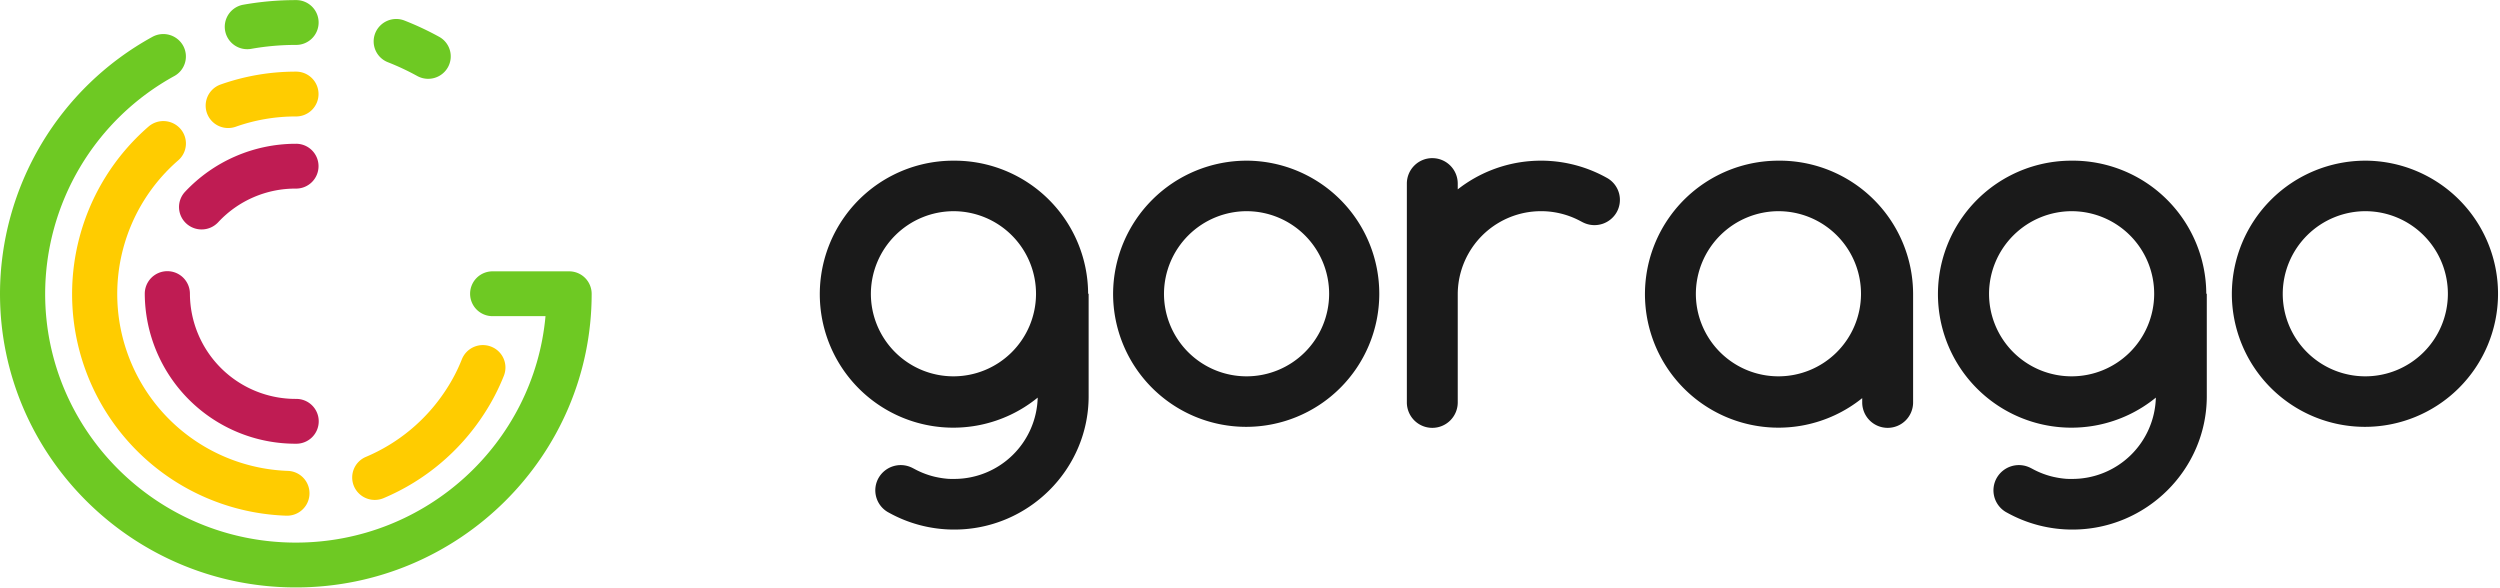
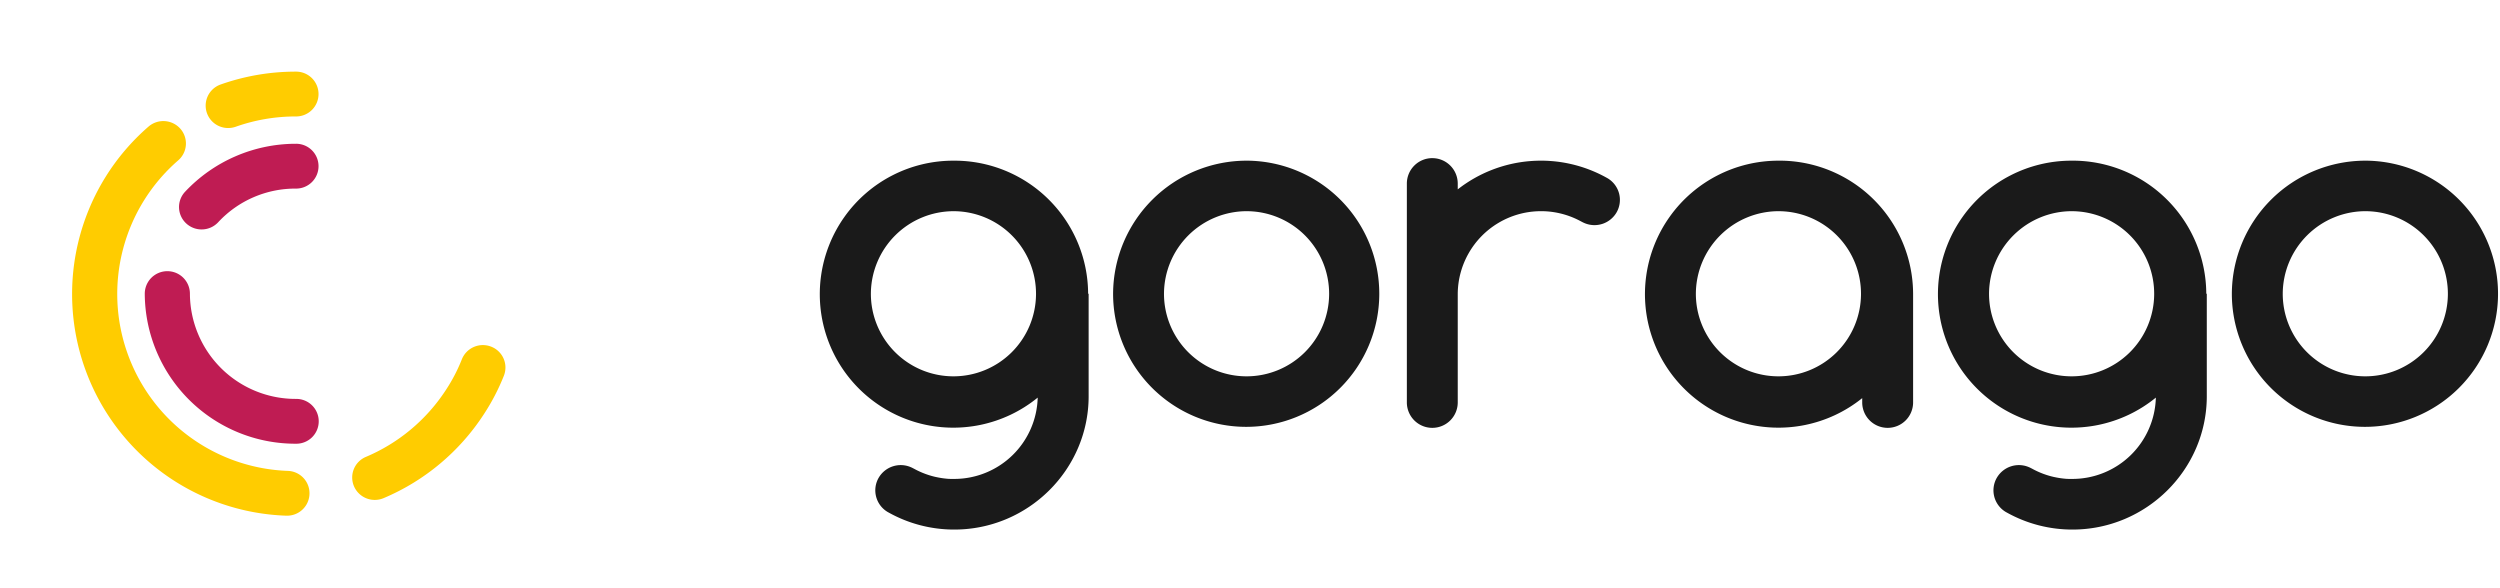
<svg xmlns="http://www.w3.org/2000/svg" id="G" width="800" height="188" viewBox="0 0 800 188">
  <defs>
    <style>.cls-1{fill:#1a1a1a}.cls-1,.cls-2,.cls-3,.cls-4{fill-rule:evenodd}.cls-2{fill:#bf1c53}.cls-3{fill:#fc0}.cls-4{fill:#6ec923}</style>
  </defs>
  <path id="Text_copy" data-name="Text copy" class="cls-1" d="M757.092 67.582A26.422 26.422 0 1 1 730.477 94a26.519 26.519 0 0 1 26.615-26.421m0-16.166A42.589 42.589 0 1 1 714.191 94a42.746 42.746 0 0 1 42.901-42.584zM305.3 67.582A26.422 26.422 0 1 1 278.681 94 26.519 26.519 0 0 1 305.3 67.582m0-16.166A42.746 42.746 0 0 1 348.2 94h.164v32.791c0 23.469-19.342 42.669-42.983 42.669a42.943 42.943 0 0 1-20.973-5.428l-.011-.006-.069-.038c-.1-.054-.2-.109-.3-.167a8.044 8.044 0 0 1-2.761-11.087 8.169 8.169 0 0 1 10.16-3.254c.547.232 1 .487 1.523.763a26.632 26.632 0 0 0 6.637 2.424v-.009l.553.118a27 27 0 0 0 3.238.444l.083.006.165.011.078.006h.202l.3.013h1.166a26.729 26.729 0 0 0 26.693-26.023A42.72 42.72 0 1 1 305.3 51.416zm357.809 16.166A26.422 26.422 0 1 1 636.493 94a26.52 26.52 0 0 1 26.616-26.421m0-16.166A42.745 42.745 0 0 1 706.01 94h.164v32.791c0 23.469-19.342 42.669-42.983 42.669a42.937 42.937 0 0 1-20.972-5.428l-.012-.006-.069-.038c-.1-.054-.2-.109-.3-.167a8.042 8.042 0 0 1-2.761-11.087 8.167 8.167 0 0 1 10.159-3.254c.547.232 1 .487 1.523.763a26.639 26.639 0 0 0 6.638 2.424v-.009l.553.118a26.976 26.976 0 0 0 3.238.444l.083.006.164.011.078.006h.202l.3.013h1.166a26.729 26.729 0 0 0 26.693-26.023 42.72 42.72 0 1 1-26.765-75.817zm-93.817 16.169A26.422 26.422 0 1 1 542.676 94a26.52 26.52 0 0 1 26.616-26.421m0-16.166A42.746 42.746 0 0 1 612.194 94v34.829a8.137 8.137 0 0 1-8.143 8.083 8.136 8.136 0 0 1-8.142-8.083V127.4a42.719 42.719 0 1 1-26.617-75.984zm-110.946-.809h-.02a8.136 8.136 0 0 0-8.132 8.081v70.146a8.136 8.136 0 0 0 8.132 8.081h.02a8.136 8.136 0 0 0 8.131-8.081V94a26.658 26.658 0 0 1 39.042-23.37c.526.275.976.531 1.523.762a8.168 8.168 0 0 0 10.16-3.254 8.043 8.043 0 0 0-2.761-11.087c-.1-.058-.2-.113-.3-.167l-.069-.039-.011-.006a43.185 43.185 0 0 0-47.584 3.761v-1.912a8.136 8.136 0 0 0-8.131-8.081m-59.254 16.975A26.422 26.422 0 1 1 372.477 94a26.519 26.519 0 0 1 26.615-26.421m0-16.166A42.589 42.589 0 1 1 356.191 94a42.746 42.746 0 0 1 42.901-42.584z" />
  <path id="Logotype_copy_3" data-name="Logotype copy 3" class="cls-2" d="M94.673 141.991A48.226 48.226 0 0 1 46.326 94a7.224 7.224 0 0 1 14.448 0 33.814 33.814 0 0 0 33.9 33.65 7.172 7.172 0 1 1-.001 14.341zm-30.162-68.57a7.23 7.23 0 0 1-4.91-1.913 7.134 7.134 0 0 1-.386-10.134 48.668 48.668 0 0 1 35.458-15.368 7.172 7.172 0 1 1 0 14.343A33.674 33.674 0 0 0 69.81 71.125a7.23 7.23 0 0 1-5.299 2.296z" />
  <path id="Logotype_copy_2" data-name="Logotype copy 2" class="cls-3" d="M91.946 165.021h-.306a70.957 70.957 0 0 1-44.127-124.5 7.262 7.262 0 0 1 10.194.668 7.136 7.136 0 0 1-.673 10.12 56.637 56.637 0 0 0 35.207 99.38 7.171 7.171 0 0 1-.295 14.332zm27.982-5.047a7.225 7.225 0 0 1-6.648-4.36 7.15 7.15 0 0 1 3.809-9.41 57 57 0 0 0 25.6-21.417 53.741 53.741 0 0 0 5.107-9.811 7.242 7.242 0 0 1 9.366-4.05 7.156 7.156 0 0 1 4.082 9.3 68.7 68.7 0 0 1-6.426 12.354 71.341 71.341 0 0 1-32.059 26.82 7.258 7.258 0 0 1-2.831.574zM73.033 40.966a7.166 7.166 0 0 1-2.428-13.927 71.9 71.9 0 0 1 24.067-4.116 7.172 7.172 0 1 1 0 14.343 57.356 57.356 0 0 0-19.21 3.282 7.272 7.272 0 0 1-2.429.418z" />
-   <path id="Logotype_copy" data-name="Logotype copy" class="cls-4" d="M94.667 187.979C42.468 187.979 0 145.821 0 94a93.991 93.991 0 0 1 48.758-82.2 7.257 7.257 0 0 1 9.824 2.787 7.144 7.144 0 0 1-2.807 9.751A79.655 79.655 0 0 0 14.45 94c0 43.91 35.985 79.631 80.217 79.631 41.8 0 76.229-31.9 79.894-72.461h-16.873a7.171 7.171 0 1 1 0-14.341h24.42A7.2 7.2 0 0 1 189.332 94c0 51.821-42.467 93.979-94.665 93.979zm42.346-162.761a7.227 7.227 0 0 1-3.5-.9 80.658 80.658 0 0 0-9.376-4.4 7.153 7.153 0 0 1-4.061-9.306 7.238 7.238 0 0 1 9.374-4.031 94.758 94.758 0 0 1 11.069 5.192 7.141 7.141 0 0 1 2.814 9.749 7.231 7.231 0 0 1-6.32 3.696zM94.667 14.373a81.455 81.455 0 0 0-14.245 1.252 7.4 7.4 0 0 1-1.282.113 7.168 7.168 0 0 1-1.267-14.231A96.093 96.093 0 0 1 94.667.031a7.172 7.172 0 1 1 0 14.342z" />
</svg>